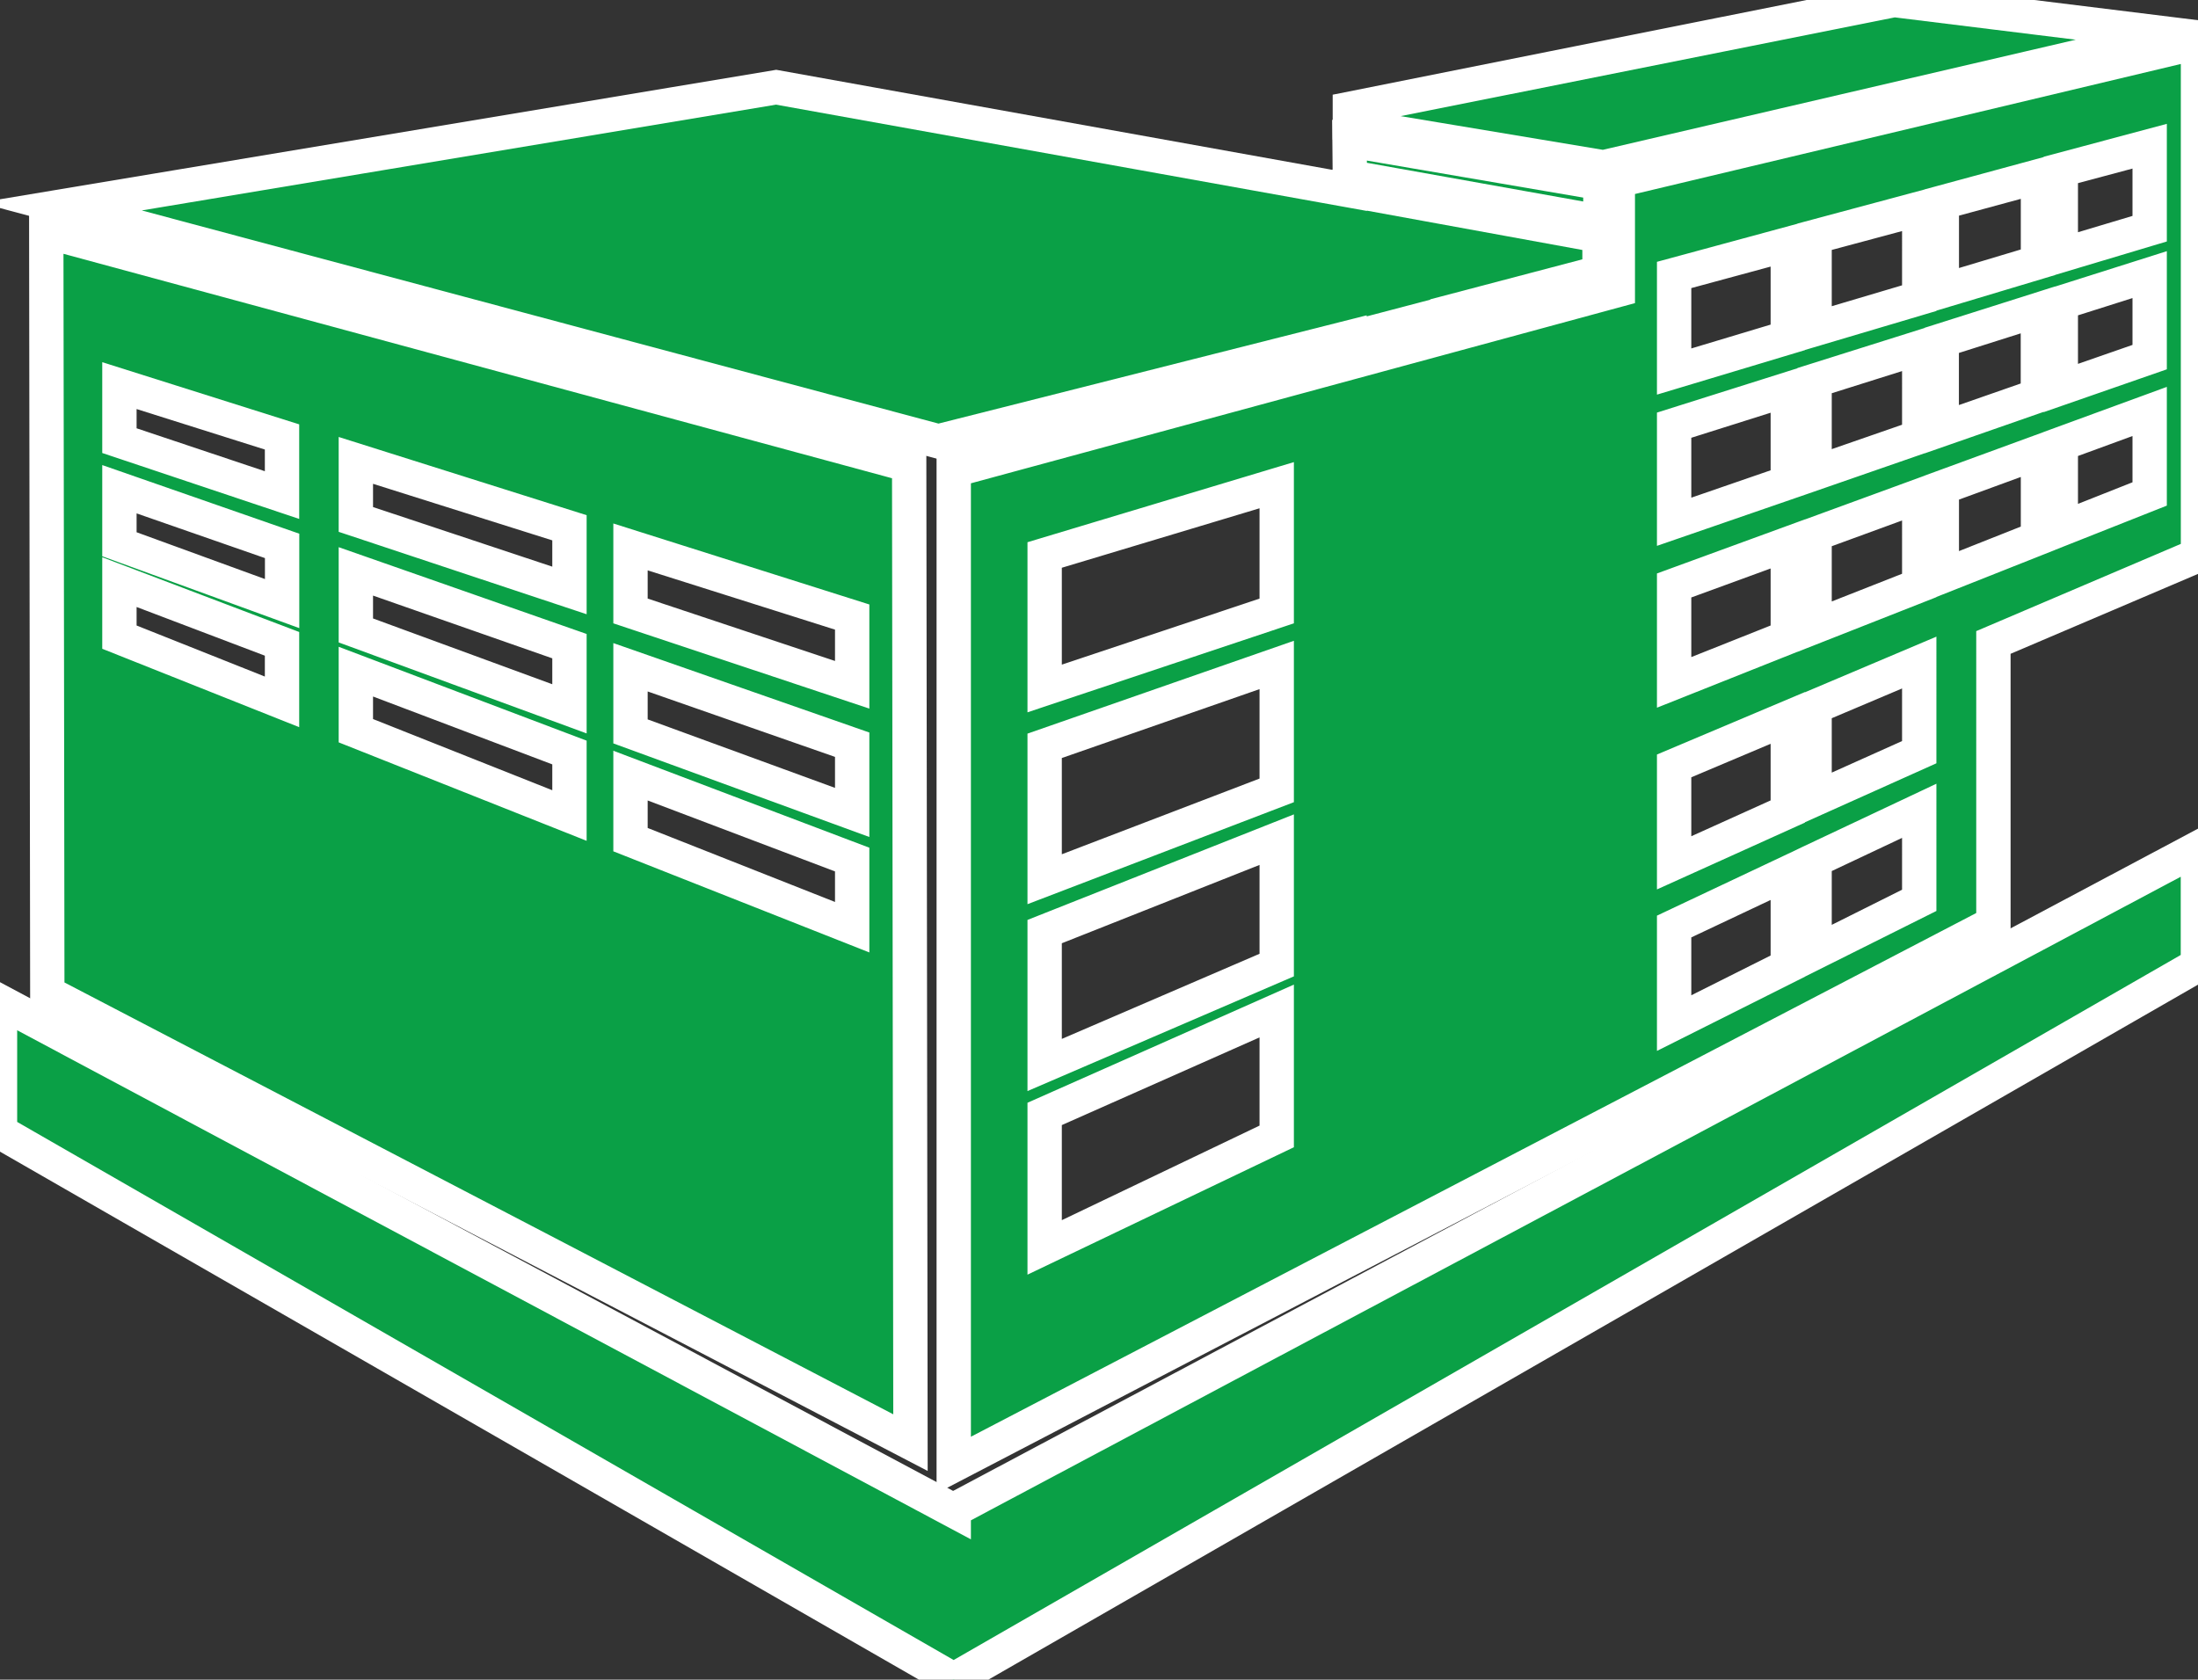
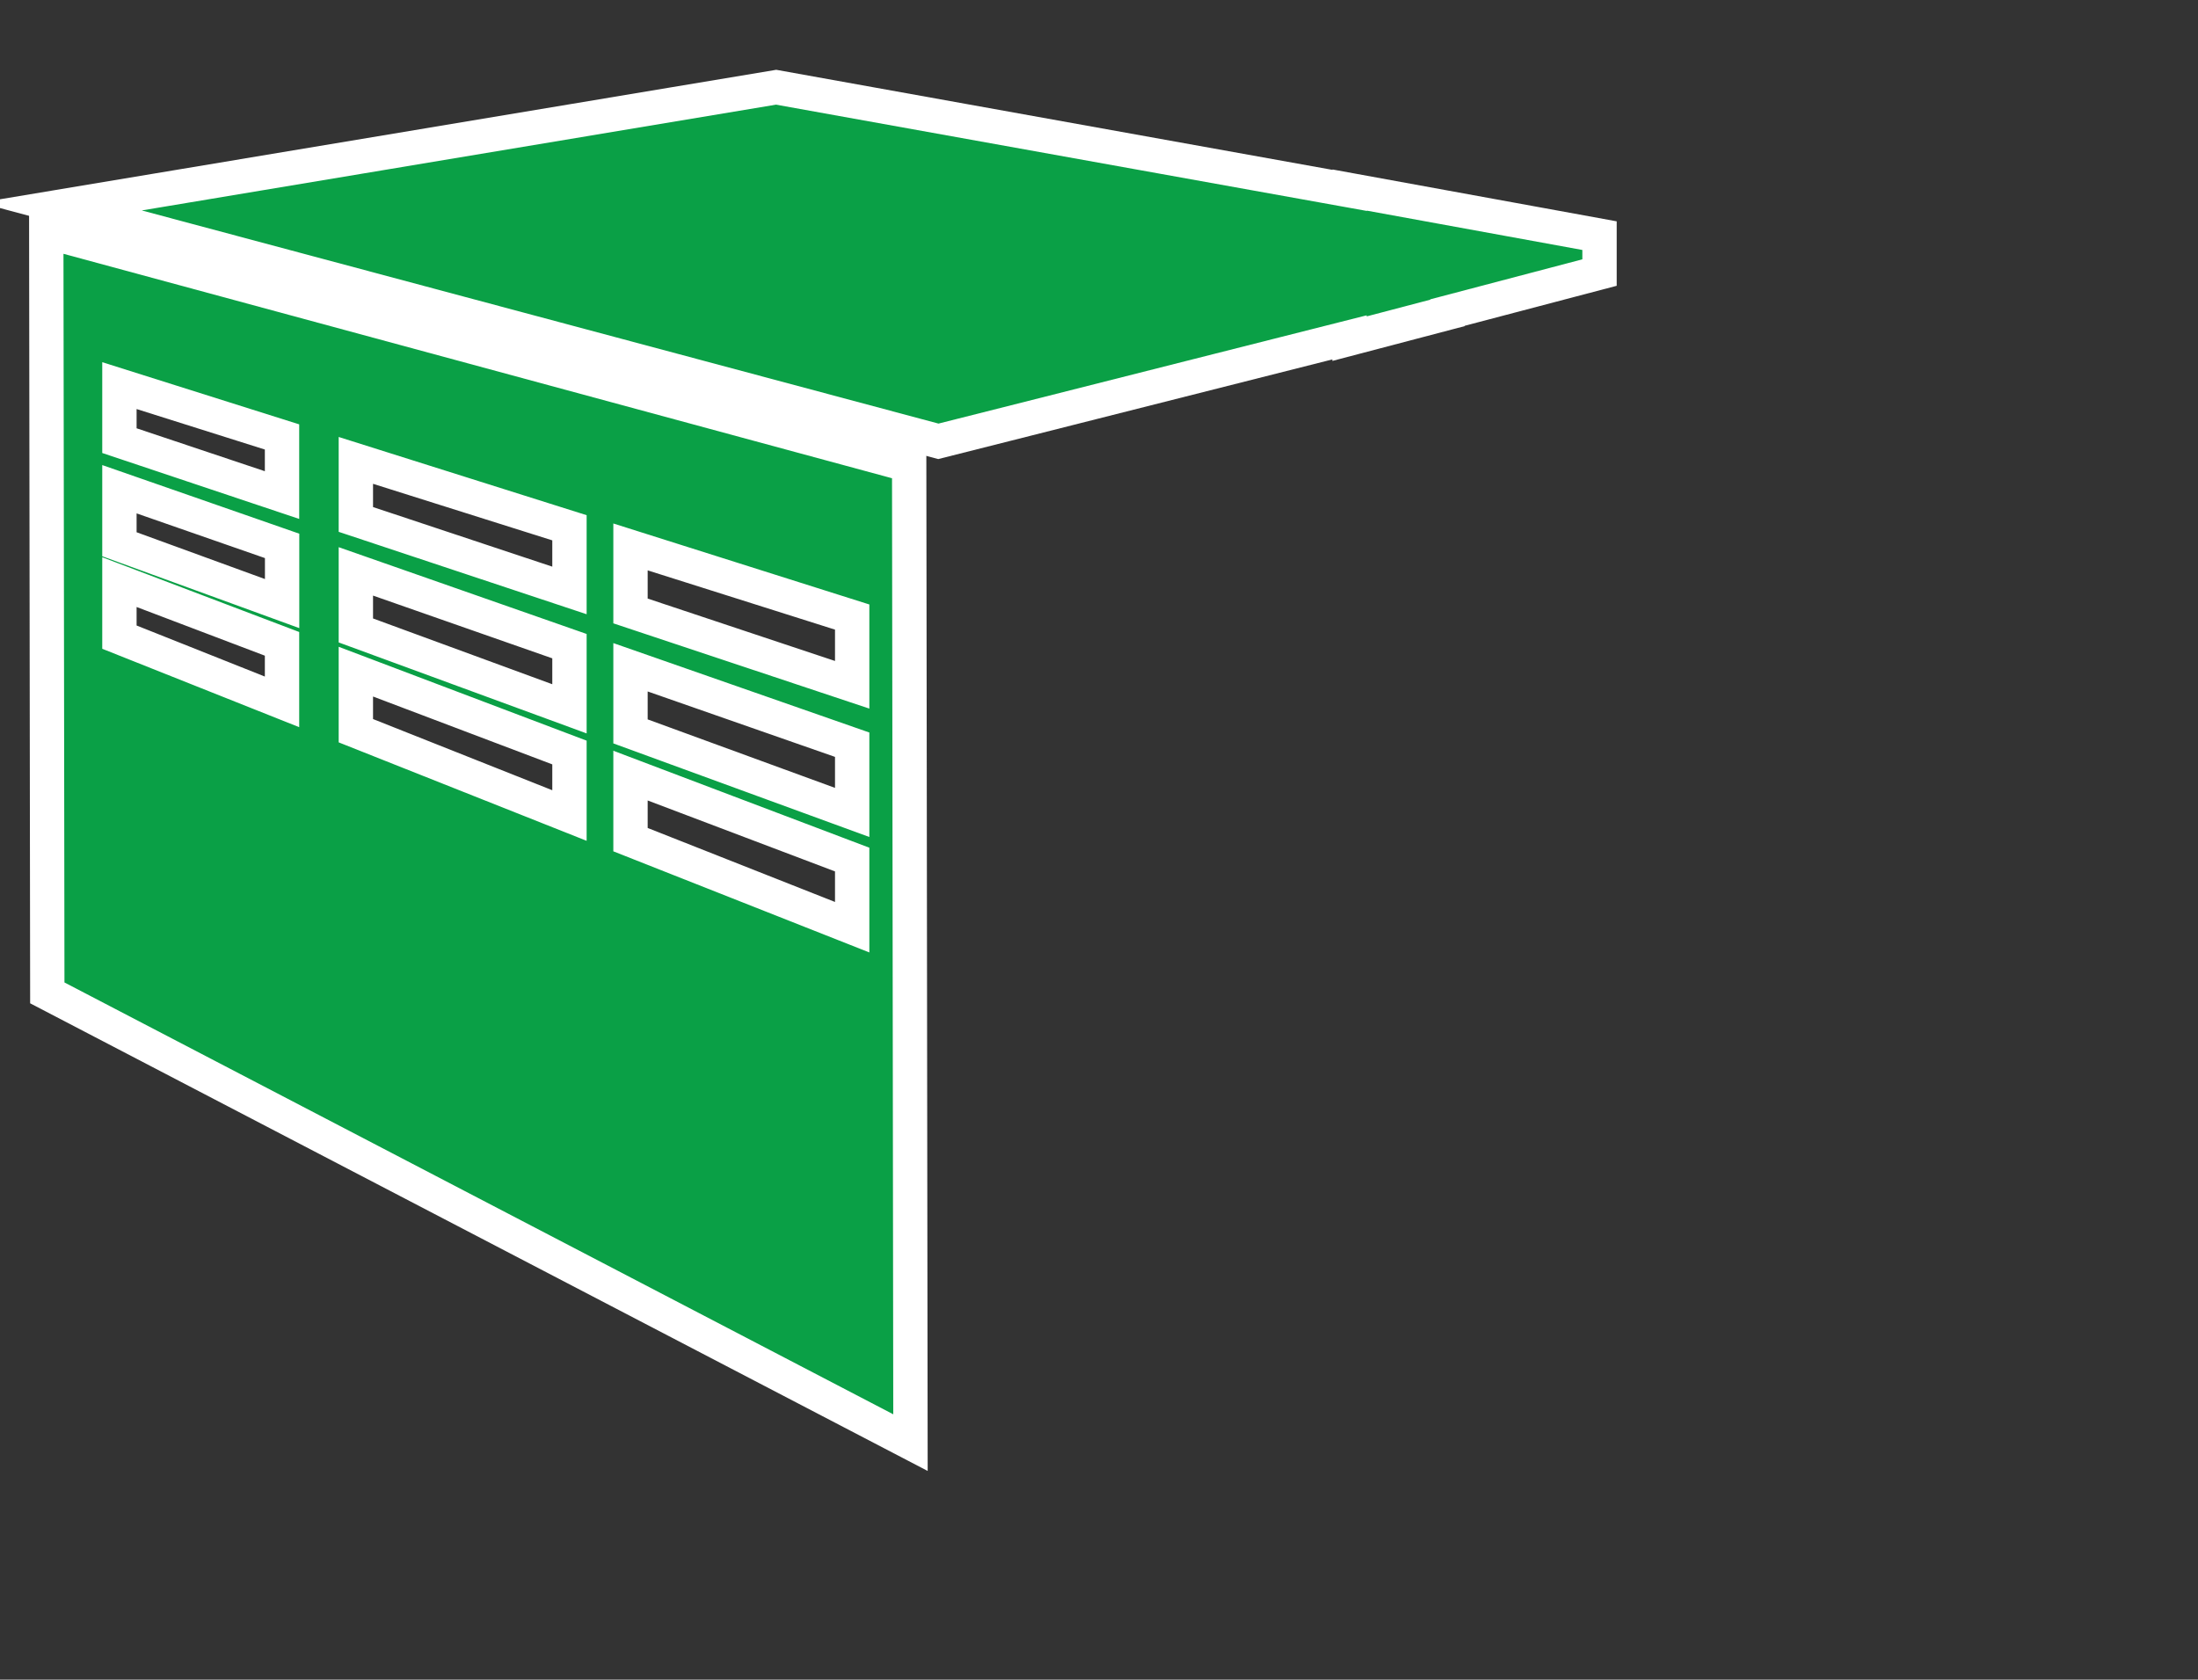
<svg xmlns="http://www.w3.org/2000/svg" version="1.1" id="Layer_1" x="0px" y="0px" width="25.602px" height="19.566px" viewBox="0 0 25.602 19.566" enable-background="new 0 0 25.602 19.566" xml:space="preserve">
  <rect x="0" y="0" width="25.602" height="19.566" fill="#333333" stroke="none" />
  <g>
-     <path fill="#0AA046" stroke="#FFFFFF" stroke-width="0.4" stroke-miterlimit="10" d="M11.109,17.598L0,11.668v1.517l11.108,6.383   l14.493-8.328v-1.36L11.109,17.59V17.598z" />
    <path fill="#0AA046" stroke="#FFFFFF" stroke-width="0.4" stroke-miterlimit="10" d="M10.605,16.805L10.59,5.418L0.539,2.695   l0.012,8.871L10.605,16.805z M7.344,6.371l2.582,0.817v0.789l-2.582-0.86V6.371z M7.344,7.773l2.582,0.902v0.789L7.344,8.52V7.773z    M7.344,9.035l2.582,0.978v0.788l-2.582-1.02V9.035z M4.145,5.363l2.488,0.785v0.73L4.145,6.051V5.363z M4.145,6.656l2.488,0.871   v0.73L4.145,7.344V6.656z M4.145,7.824l2.488,0.942V9.5L4.145,8.512V7.824z M1.391,4.492L3.285,5.09v0.677L1.391,5.133V4.492z    M1.391,5.699l1.895,0.66v0.672L1.391,6.34V5.699z M1.391,6.781L3.285,7.5v0.676L1.391,7.422V6.781z" />
-     <path fill="#0AA046" stroke="#FFFFFF" stroke-width="0.4" stroke-miterlimit="10" d="M18.844,2.102v1.276l-7.735,2.099v11.589   l12.11-6.309V7.484l2.383-1.016V0.492L18.844,2.102z M14.871,13.238l-2.703,1.293v-1.555l2.703-1.199V13.238z M14.871,11.242   l-2.703,1.164v-1.554l2.703-1.071V11.242z M14.871,9.207l-2.703,1.035V8.688l2.703-0.942V9.207z M14.871,7.117L12.168,8.02V6.465   l2.703-0.813V7.117z M20.824,11.254L19.5,11.918v-1.125l1.324-0.625V11.254z M20.824,9.453L19.5,10.051V8.922l1.324-0.559V9.453z    M20.824,7.422L19.5,7.949V6.82l1.324-0.484V7.422z M20.824,5.621L19.5,6.078V4.953l1.324-0.418V5.621z M20.824,3.93L19.5,4.328   V3.203l1.324-0.359V3.93z M22.355,10.488l-1.219,0.609V10.02l1.219-0.575V10.488z M22.355,8.762l-1.219,0.547V8.234l1.219-0.516   V8.762z M22.355,6.82l-1.219,0.48V6.223l1.219-0.446V6.82z M22.355,5.09l-1.219,0.423V4.434l1.219-0.384V5.09z M22.355,3.473   l-1.219,0.362V2.758l1.219-0.327V3.473z M23.738,6.27l-1.12,0.444V5.68l1.12-0.41V6.27z M23.738,4.609L22.617,5V3.965l1.12-0.355   V4.609z M23.738,3.055l-1.12,0.336V2.359l1.12-0.304V3.055z M25.039,5.754l-1.035,0.41V5.172l1.035-0.379V5.754z M25.039,4.16   l-1.035,0.36V3.527l1.035-0.328V4.16z M25.039,2.664l-1.035,0.31V1.98l1.035-0.277V2.664z" />
    <path fill="#0AA046" stroke="#FFFFFF" stroke-width="0.4" stroke-miterlimit="10" d="M15.719,3.93v0.015l1.141-0.3V3.641   l1.771-0.466v-0.43l-2.91-0.531v0.004L9.04,1.016l-8.332,1.39L10.93,5.141l1.018-0.257L15.719,3.93z" />
-     <path fill="#0AA046" stroke="#FFFFFF" stroke-width="0.4" stroke-miterlimit="10" d="M25.32,0.402L22.063,0l-6.34,1.267v0.19   l2.953,0.492L25.32,0.402z" />
-     <path fill="#0AA046" stroke="#FFFFFF" stroke-width="0.4" stroke-miterlimit="10" d="M18.641,2.586V2.133l-2.922-0.5l0.004,0.431   L18.641,2.586z" />
  </g>
</svg>